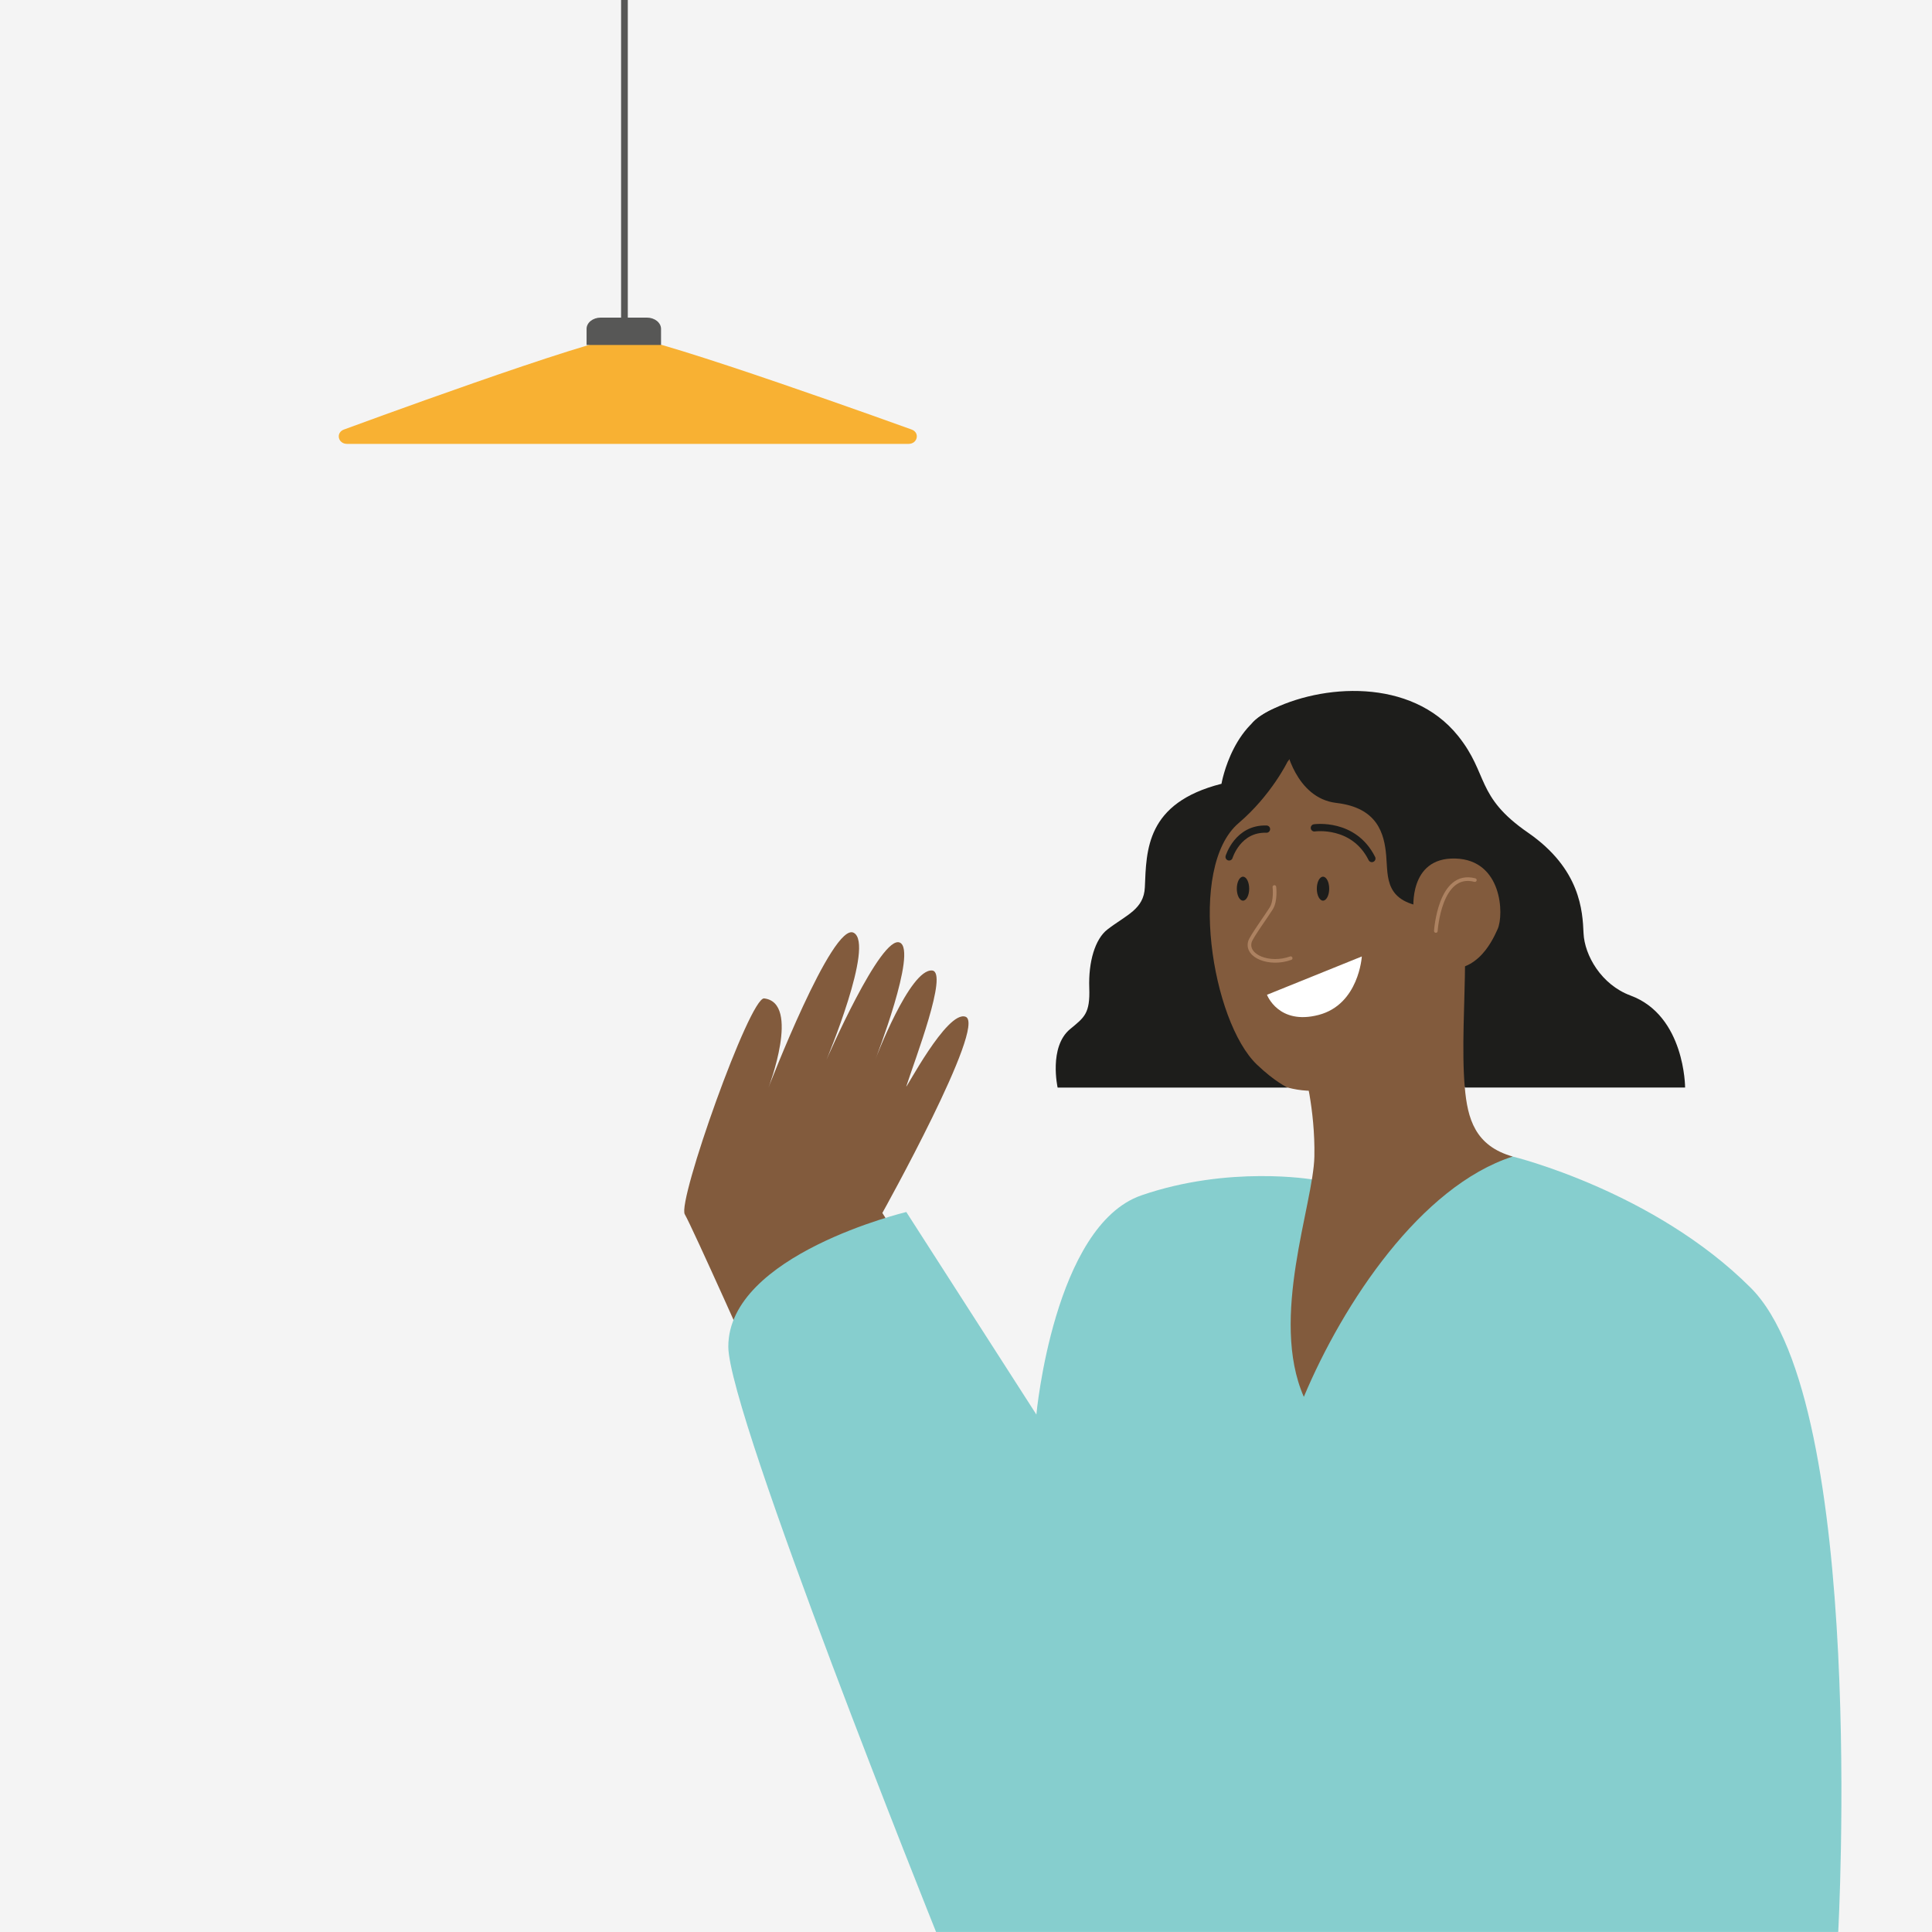
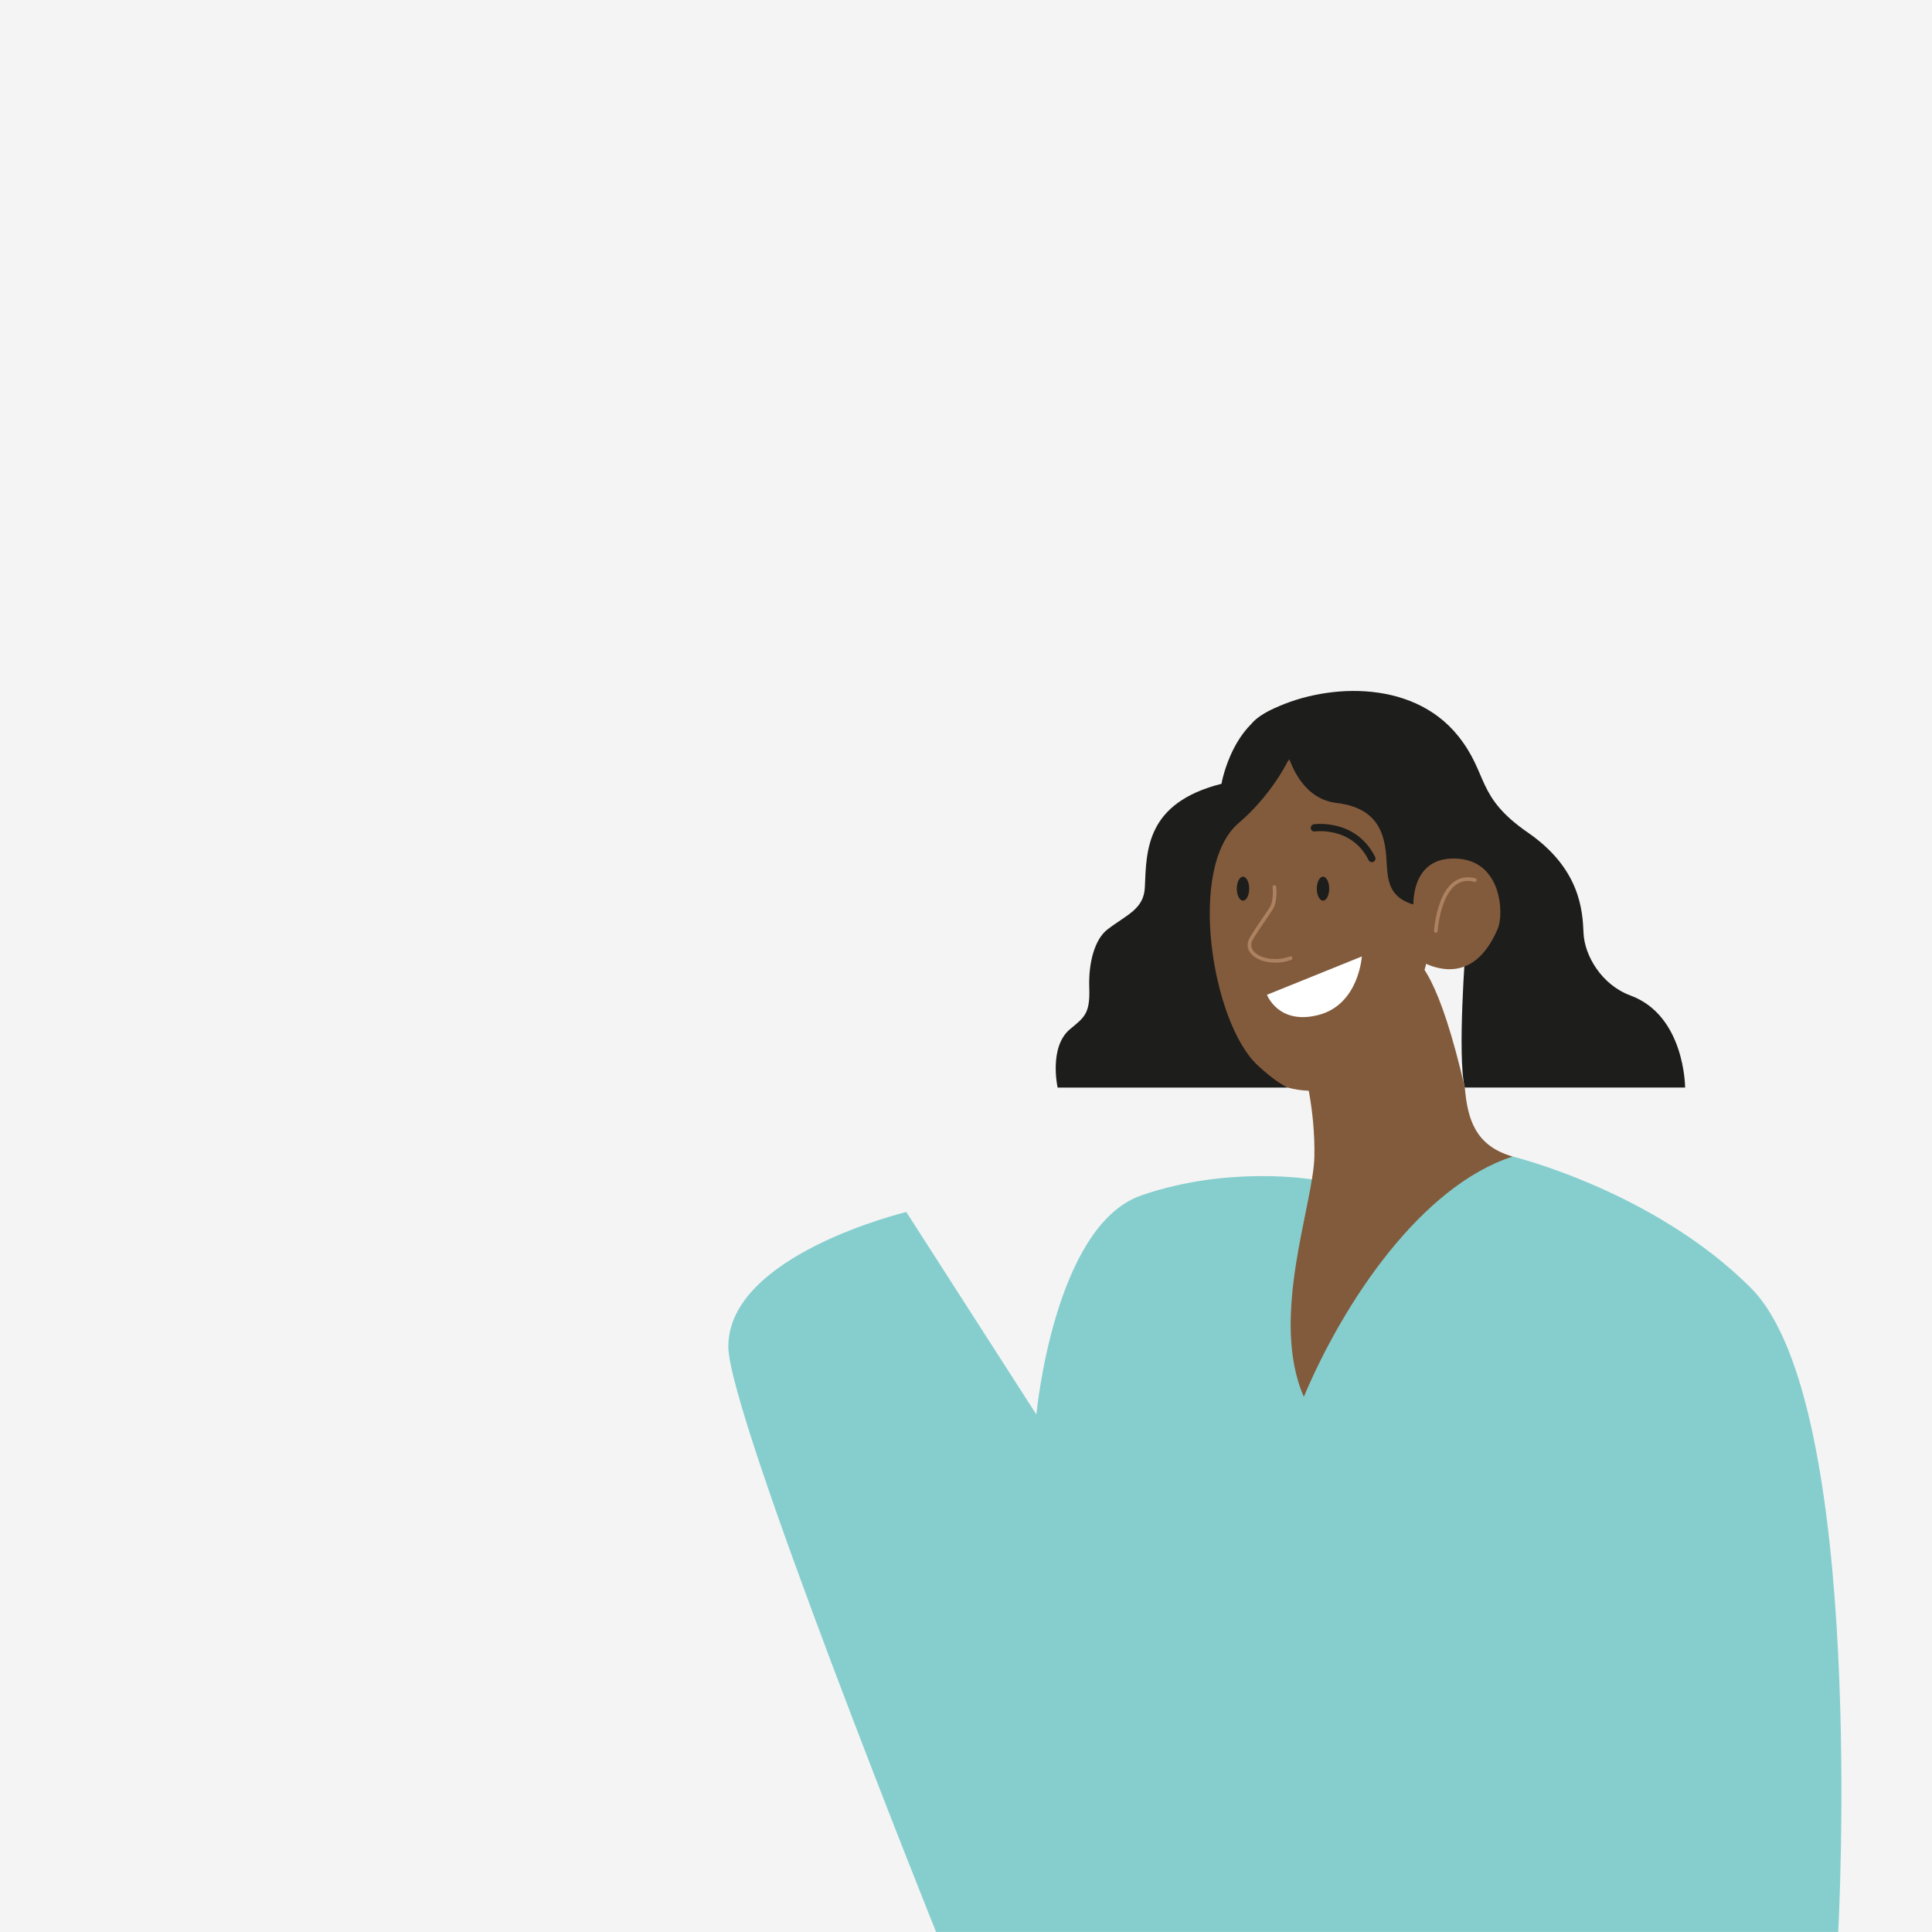
<svg xmlns="http://www.w3.org/2000/svg" width="576" height="576" viewBox="0 0 576 576" fill="none">
  <rect x="0" y="0" width="576" height="576" fill="#333333" stroke="none" />
  <g clip-path="url(#clip0_2896_507)">
    <rect width="576" height="576" fill="#F4F4F4" />
  </g>
  <g clip-path="url(#clip1_2896_507)">
-     <path d="M290.209 405.038L263.063 361.624C263.063 361.624 294.349 305.482 287.866 303.127C282.306 301.099 269.679 325.544 270.214 323.844C272.751 315.926 282.84 289.78 277.899 289.343C271.258 288.76 260.975 315.865 260.975 315.865C260.975 315.865 273.589 283.417 268.283 281.025C262.674 278.487 246.382 316.011 246.382 316.011C246.382 316.011 260.853 281.498 254.528 278.098C248.203 274.698 229.118 324.245 229.118 324.245C229.118 324.245 238.794 298.998 227.831 297.662C223.533 297.14 201.886 358.151 204.157 362.024C206.427 365.898 226.046 409.908 226.046 409.908L290.197 405.014L290.209 405.038Z" fill="#825B3D" />
    <path d="M450.989 344.805C450.989 344.805 493.057 355.03 521.963 383.944C556.673 418.664 548.041 575.988 548.041 575.988H279.078C279.078 575.988 217.125 421.736 217.137 401.468C217.137 374.035 270.203 361.345 270.203 361.345L308.981 421.724C308.981 421.724 314.189 365.364 340.328 356.366C366.466 347.367 391.306 351.654 391.306 351.654L451.001 344.792L450.989 344.805Z" fill="#86CECE" />
    <path d="M360.94 246.706C356.083 269.853 352.453 315.939 383.873 324.233C415.293 332.515 428.429 285.943 427.859 268.237C427.288 250.52 391.583 215.096 377.014 226.523C362.445 237.951 360.94 246.706 360.94 246.706Z" fill="#825B3D" />
    <path d="M377.734 296.581L406.01 285.154C406.01 285.154 405.148 299.435 393.153 302.58C381.158 305.726 377.734 296.581 377.734 296.581Z" fill="white" />
    <path d="M379.941 264.449C379.941 264.449 380.439 268.517 379.019 270.8C377.598 273.083 373.082 279.289 372.657 280.734C371.382 285.093 378.521 287.947 384.798 285.664" stroke="#AD8261" stroke-width="1.08" stroke-linecap="round" stroke-linejoin="round" />
    <path d="M370.583 268.517C371.602 268.517 372.428 266.918 372.428 264.946C372.428 262.974 371.602 261.376 370.583 261.376C369.564 261.376 368.737 262.974 368.737 264.946C368.737 266.918 369.564 268.517 370.583 268.517Z" fill="#1D1D1B" />
    <path d="M394.438 268.517C395.457 268.517 396.284 266.918 396.284 264.946C396.284 262.974 395.457 261.376 394.438 261.376C393.419 261.376 392.593 262.974 392.593 264.946C392.593 266.918 393.419 268.517 394.438 268.517Z" fill="#1D1D1B" />
-     <path d="M366.442 255.474C366.442 255.474 369.016 246.9 377.587 247.192" stroke="#1D1D1B" stroke-width="2.16" stroke-miterlimit="10" stroke-linecap="round" />
    <path d="M391.862 246.816C391.862 246.816 403.578 245.103 409.005 255.96" stroke="#1D1D1B" stroke-width="2.16" stroke-miterlimit="10" stroke-linecap="round" />
    <path d="M383.862 227.094C383.862 227.094 379.018 237.089 369.294 245.383C353.875 258.523 361.293 304.524 374.721 317.384C380.05 322.484 383.862 324.245 383.862 324.245H315.317C315.317 324.245 312.609 312.138 319.032 306.819C323.244 303.321 325.029 302.253 324.75 294.529C324.471 286.806 326.462 279.957 330.177 277.103C335.834 272.743 341.03 271.104 341.322 264.534C341.795 253.507 341.613 239.396 364.17 233.676C364.17 233.676 367.594 213.396 383.304 210.251C399.014 207.105 383.875 227.106 383.875 227.106L383.862 227.094Z" fill="#1D1D1B" />
    <path d="M383.291 222.528C383.291 222.528 386.144 237.951 398.43 239.384C410.717 240.817 412.708 248.528 413.278 255.098C413.849 261.668 412.708 269.1 425.844 270.52C438.98 271.953 436.989 281.948 436.989 281.948C436.989 281.948 434.415 314.809 436.697 324.233H502.39C502.39 324.233 502.39 302.811 486.11 296.8C477.417 293.594 472.403 284.802 472.112 278.232C471.82 271.662 471.25 259.093 455.54 248.236C439.83 237.38 443.885 230.834 434.694 219.383C420.696 201.956 393.853 203.911 378.422 211.914C362.992 219.917 383.279 222.528 383.279 222.528H383.291Z" fill="#1D1D1B" />
-     <path d="M388.72 318.526C388.72 318.526 392.143 330.524 391.864 344.805C391.585 359.086 378.436 392.968 388.72 416.454C400.435 388.511 423.563 353.658 450.989 344.805C439.71 341.599 437.525 333.45 436.711 324.233C434.745 302.071 440.706 266.416 431.285 263.332C421.863 260.247 411.58 292.817 411.58 292.817L388.732 318.526H388.72Z" fill="#825B3D" />
+     <path d="M388.72 318.526C388.72 318.526 392.143 330.524 391.864 344.805C391.585 359.086 378.436 392.968 388.72 416.454C400.435 388.511 423.563 353.658 450.989 344.805C439.71 341.599 437.525 333.45 436.711 324.233C421.863 260.247 411.58 292.817 411.58 292.817L388.732 318.526H388.72Z" fill="#825B3D" />
    <path d="M421.426 271.249C421.426 271.249 419.835 255.571 433.882 255.96C447.929 256.336 448.39 272.73 446.521 276.944C444.651 281.158 439.503 291.93 427.326 288.177C415.149 284.437 421.426 271.249 421.426 271.249Z" fill="#825B3D" />
    <path d="M428.08 277.564C428.08 277.564 429.197 259.615 439.711 262.384" stroke="#AD8261" stroke-width="1.08" stroke-miterlimit="10" stroke-linecap="round" />
  </g>
  <g clip-path="url(#clip2_2896_507)">
    <path d="M186.17 0V102.85" stroke="#575756" stroke-width="2" stroke-miterlimit="10" />
    <path d="M271.77 128.05C271.77 128.05 195.15 100.34 186.39 100.34C177.63 100.34 102.57 128.05 102.57 128.05C100.03 128.95 100.74 132.34 103.48 132.34H270.86C273.59 132.34 274.31 128.95 271.77 128.05Z" fill="#F8B133" />
    <path d="M179.1 94.69H192.86C195.19 94.69 197.08 96.2 197.08 98.05V102.85H174.88V98.05C174.88 96.19 176.77 94.69 179.1 94.69Z" fill="#575756" />
  </g>
  <defs>
    <clipPath id="clip0_2896_507">
      <rect width="576" height="576" fill="white" />
    </clipPath>
    <clipPath id="clip1_2896_507">
      <rect width="345" height="370" fill="white" transform="translate(204 206)" />
    </clipPath>
    <clipPath id="clip2_2896_507">
-       <rect width="172.34" height="132.34" fill="white" transform="translate(101)" />
-     </clipPath>
+       </clipPath>
  </defs>
</svg>